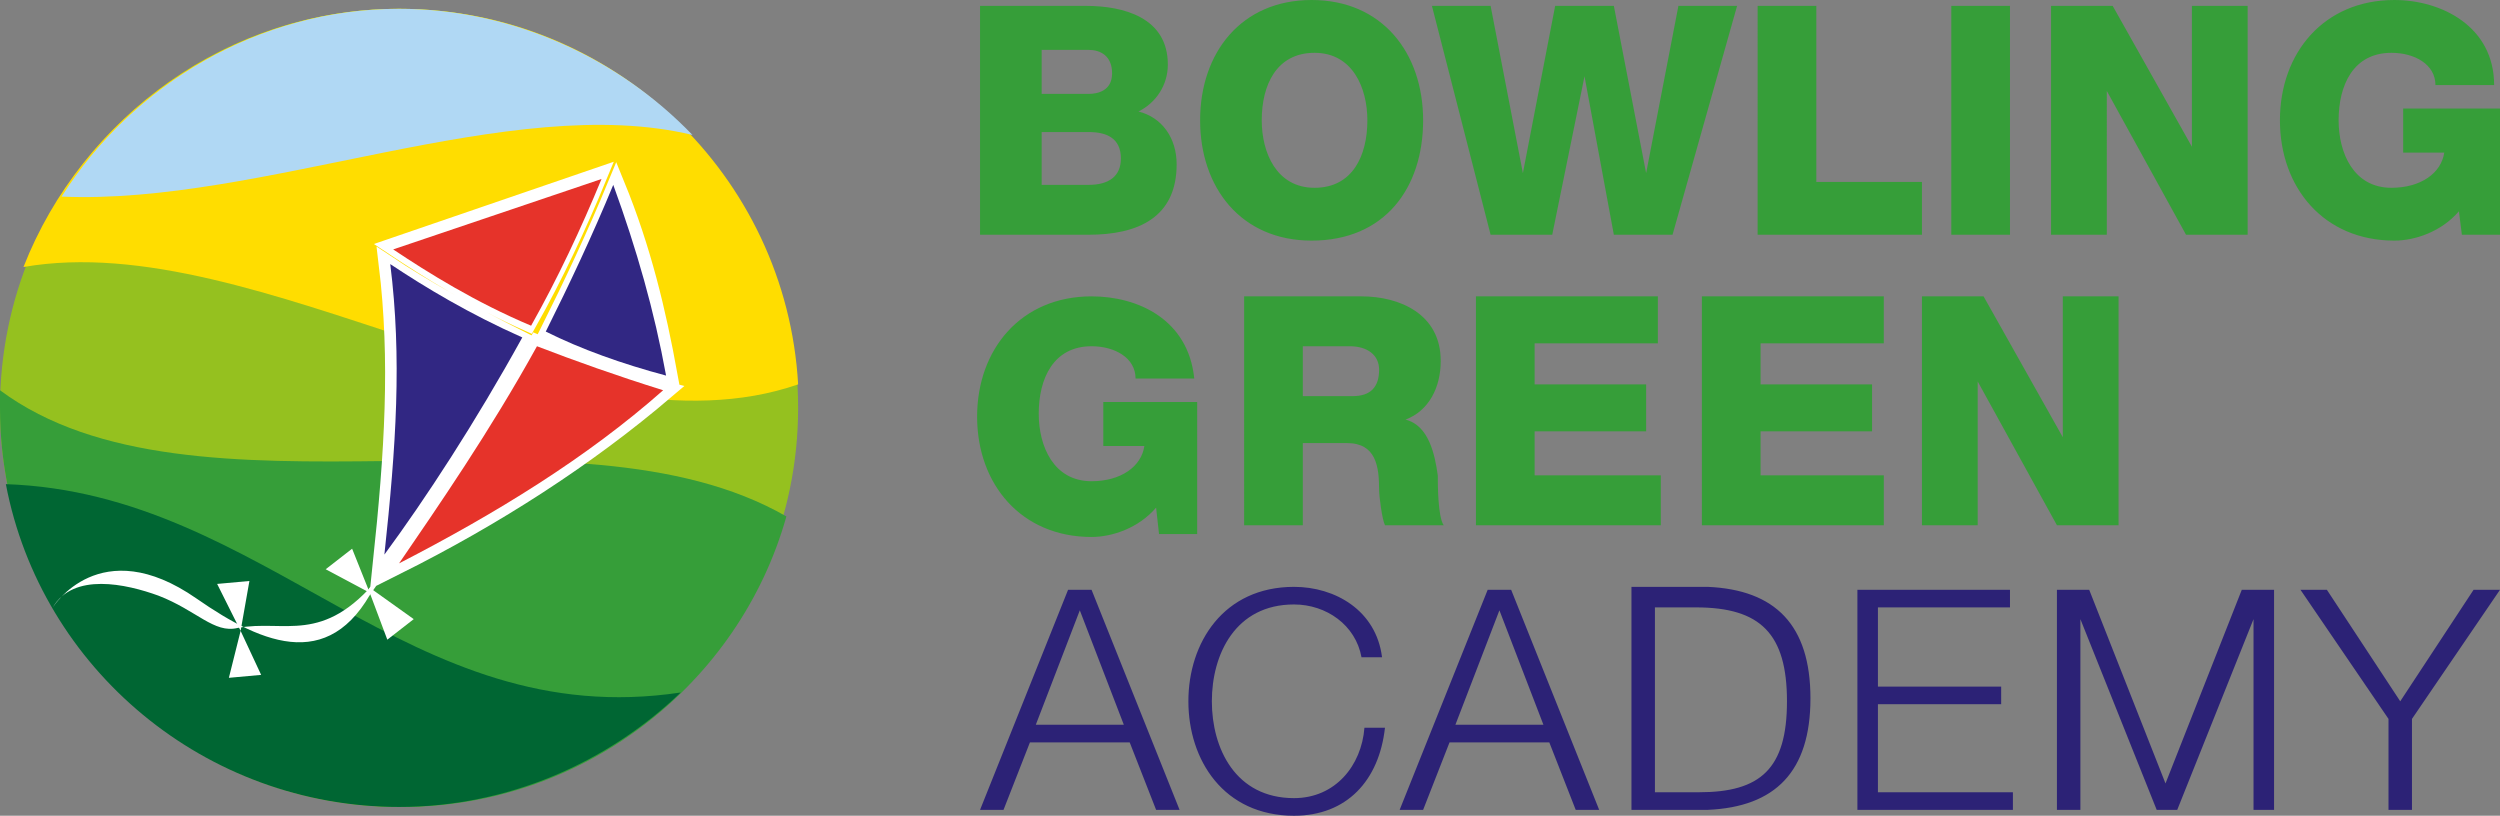
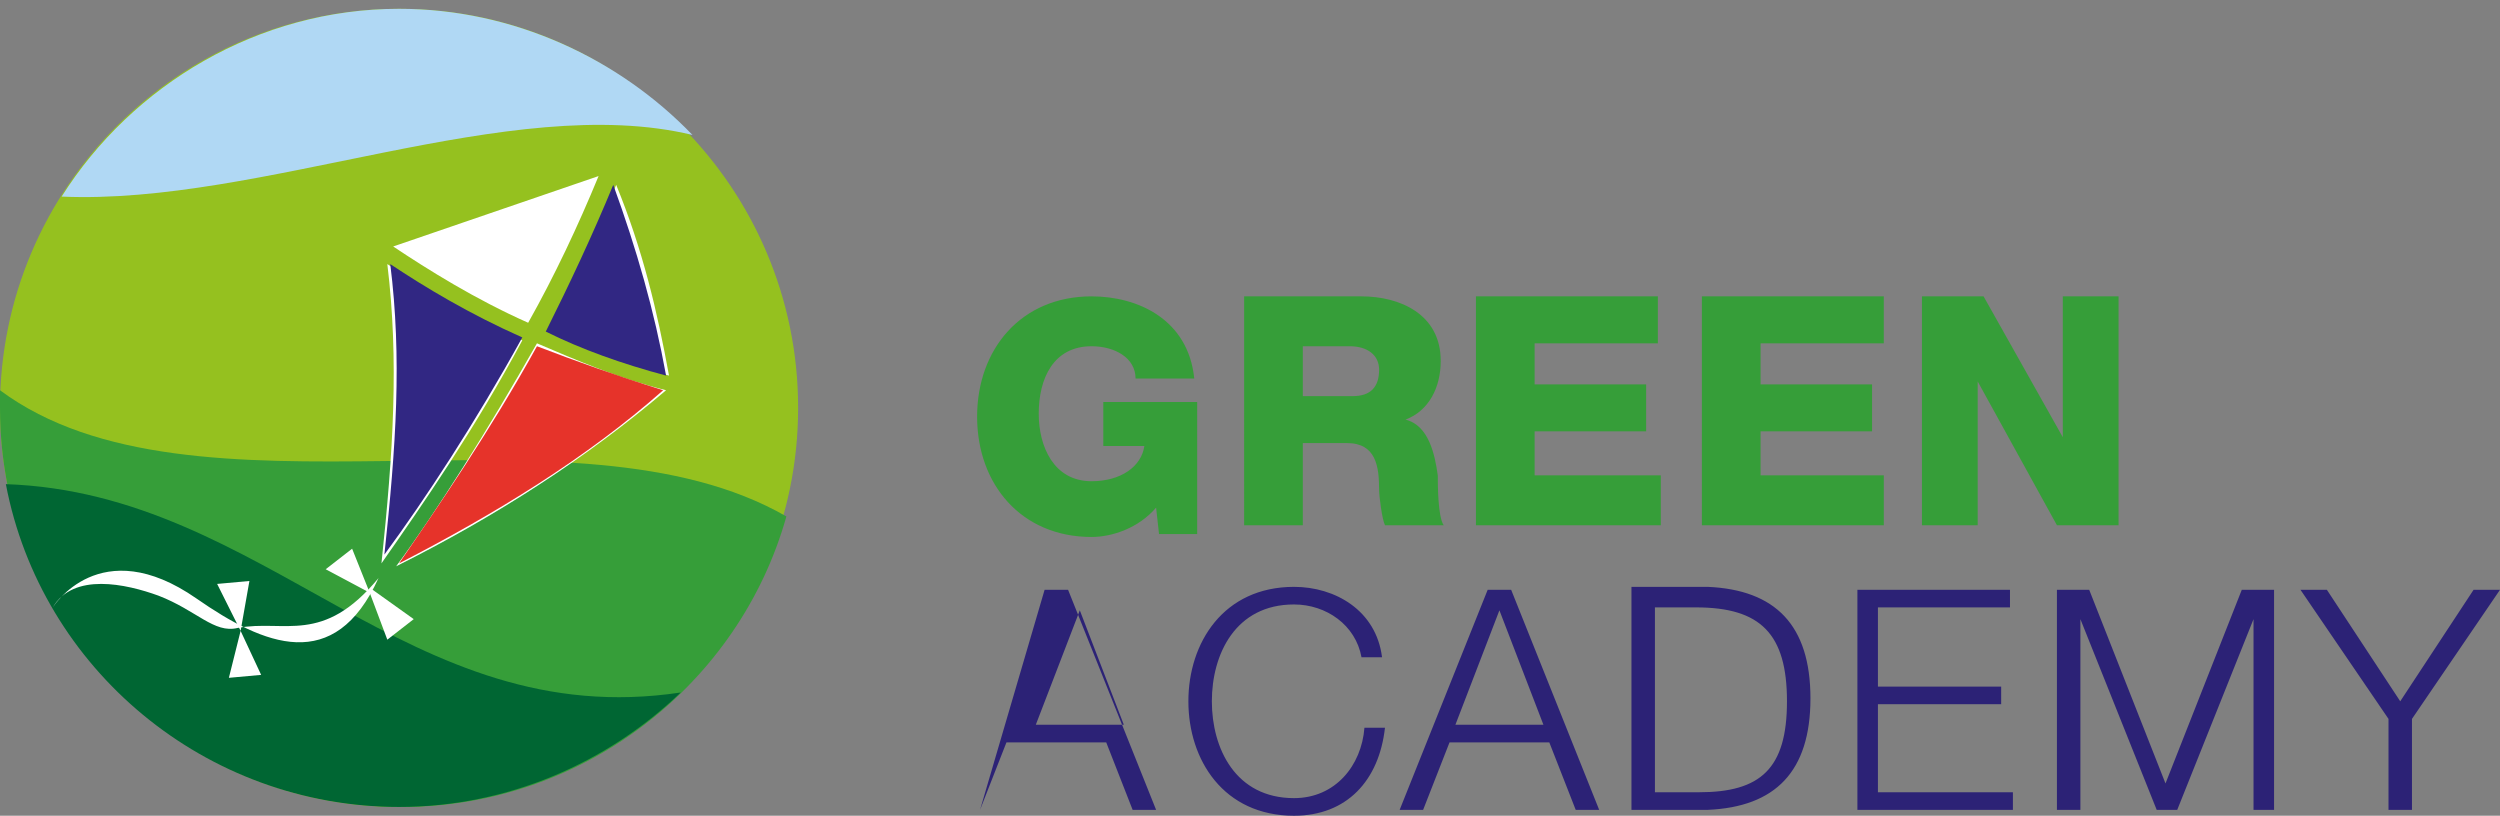
<svg xmlns="http://www.w3.org/2000/svg" id="Layer_1" x="0px" y="0px" viewBox="0 0 85.2 27.8" style="enable-background:new 0 0 85.2 27.8;" xml:space="preserve">
  <rect x="0" y="0" width="85.2" height="27.8" fill="#808080" stroke="none" />
  <style type="text/css">	.st0{fill:#2C2276;}	.st1{fill:#369E39;}	.st2{fill:#95C11F;}	.st3{fill:#FFDD00;}	.st4{fill:#B0D8F4;}	.st5{fill:#006633;}	.st6{fill:#FFFFFF;}	.st7{fill:none;stroke:#FFFFFF;stroke-width:0.587;stroke-miterlimit:10;}	.st8{fill:#E6332A;}	.st9{fill:#312783;}</style>
  <g>
    <g>
-       <path class="st0" d="M33.4,27.6h0.8l0.9-2.3h3.4l0.9,2.3h0.8l-3-7.5h-0.8L33.4,27.6z M36.8,20.8l1.5,3.9h-3L36.8,20.8z M47.1,22.4   c-0.2-1.6-1.6-2.4-3-2.4c-2.4,0-3.6,1.9-3.6,3.9s1.2,3.9,3.6,3.9c1.8,0,2.9-1.2,3.1-3h-0.7c-0.1,1.3-1,2.4-2.4,2.4   c-2,0-2.8-1.7-2.8-3.3s0.8-3.3,2.8-3.3c1.1,0,2.1,0.7,2.3,1.8H47.1z M47.7,27.6h0.8l0.9-2.3h3.4l0.9,2.3h0.8l-3-7.5h-0.8   L47.7,27.6z M51.1,20.8l1.5,3.9h-3L51.1,20.8z M56.3,20.7h1.5c2.2,0,3.1,0.9,3.1,3.2S60,27,57.9,27h-1.5V20.7z M55.6,27.6h2.6   c2.3-0.1,3.5-1.3,3.5-3.8c0-2.5-1.2-3.7-3.5-3.8h-2.6V27.6z M63.3,27.6h5.3V27H64v-3h4.2v-0.6H64v-2.7h4.5v-0.6h-5.2V27.6z    M70.2,27.6h0.7v-6.5h0l2.6,6.5h0.7l2.6-6.5h0v6.5h0.7v-7.5h-1.1l-2.6,6.6l-2.6-6.6h-1.1V27.6z M81.5,27.6h0.7v-3.1l3-4.4h-0.9   l-2.5,3.8l-2.5-3.8h-0.9l3,4.4V27.6z" />
+       <path class="st0" d="M33.4,27.6l0.9-2.3h3.4l0.9,2.3h0.8l-3-7.5h-0.8L33.4,27.6z M36.8,20.8l1.5,3.9h-3L36.8,20.8z M47.1,22.4   c-0.2-1.6-1.6-2.4-3-2.4c-2.4,0-3.6,1.9-3.6,3.9s1.2,3.9,3.6,3.9c1.8,0,2.9-1.2,3.1-3h-0.7c-0.1,1.3-1,2.4-2.4,2.4   c-2,0-2.8-1.7-2.8-3.3s0.8-3.3,2.8-3.3c1.1,0,2.1,0.7,2.3,1.8H47.1z M47.7,27.6h0.8l0.9-2.3h3.4l0.9,2.3h0.8l-3-7.5h-0.8   L47.7,27.6z M51.1,20.8l1.5,3.9h-3L51.1,20.8z M56.3,20.7h1.5c2.2,0,3.1,0.9,3.1,3.2S60,27,57.9,27h-1.5V20.7z M55.6,27.6h2.6   c2.3-0.1,3.5-1.3,3.5-3.8c0-2.5-1.2-3.7-3.5-3.8h-2.6V27.6z M63.3,27.6h5.3V27H64v-3h4.2v-0.6H64v-2.7h4.5v-0.6h-5.2V27.6z    M70.2,27.6h0.7v-6.5h0l2.6,6.5h0.7l2.6-6.5h0v6.5h0.7v-7.5h-1.1l-2.6,6.6l-2.6-6.6h-1.1V27.6z M81.5,27.6h0.7v-3.1l3-4.4h-0.9   l-2.5,3.8l-2.5-3.8h-0.9l3,4.4V27.6z" />
    </g>
    <g>
      <path class="st1" d="M40.9,13.7h-3.3v1.5h1.4c-0.1,0.7-0.8,1.2-1.8,1.2c-1.3,0-1.8-1.2-1.8-2.3c0-1.2,0.5-2.3,1.8-2.3   c0.8,0,1.5,0.4,1.5,1.1h2c-0.2-2-1.9-2.8-3.5-2.8c-2.4,0-3.9,1.8-3.9,4.1c0,2.3,1.5,4.1,3.9,4.1c0.7,0,1.6-0.3,2.2-1l0.1,0.9h1.3   V13.7z M42.4,17.9h2v-2.8h1.5c1,0,1.1,0.8,1.1,1.6c0,0.2,0.1,1,0.2,1.2h2C49,17.6,49,16.5,49,16.2c-0.1-0.7-0.3-1.7-1.1-1.9v0   c0.8-0.3,1.2-1.1,1.2-2c0-1.6-1.4-2.2-2.7-2.2h-4V17.9z M44.4,11.8H46c0.6,0,1,0.3,1,0.8c0,0.6-0.3,0.9-0.9,0.9h-1.7V11.8z    M50.3,17.9h6.3v-1.7h-4.3v-1.5h3.8v-1.6h-3.8v-1.4h4.2v-1.6h-6.2V17.9z M57.9,17.9h6.3v-1.7H60v-1.5h3.8v-1.6H60v-1.4h4.2v-1.6   h-6.2V17.9z M65.5,17.9h1.9v-4.9h0l2.7,4.9h2.1v-7.8h-1.9v4.8h0l-2.7-4.8h-2.1V17.9z" />
    </g>
    <g>
-       <path class="st1" d="M35.5,4.5h1.6c0.6,0,1.1,0.2,1.1,0.9c0,0.6-0.4,0.9-1.1,0.9h-1.6V4.5z M33.4,8h3.7c1.7,0,3-0.6,3-2.4   c0-0.9-0.5-1.6-1.3-1.8c0.6-0.3,1-0.9,1-1.6c0-1.6-1.5-2-2.8-2h-3.6V8z M35.5,1.7h1.6c0.4,0,0.8,0.2,0.8,0.8   c0,0.6-0.5,0.7-0.8,0.7h-1.6V1.7z M40.9,4.1c0,2.3,1.4,4.1,3.8,4.1c2.5,0,3.8-1.8,3.8-4.1c0-2.3-1.4-4.1-3.8-4.1   C42.3,0,40.9,1.8,40.9,4.1 M43,4.1c0-1.2,0.5-2.3,1.8-2.3s1.8,1.2,1.8,2.3c0,1.2-0.5,2.3-1.8,2.3S43,5.2,43,4.1 M59.2,0.2h-2   l-1.1,5.7h0l-1.1-5.7H53l-1.1,5.7h0l-1.1-5.7h-2L50.8,8h2.1l1.1-5.4h0L55,8h2L59.2,0.2z M59.8,8h5.7V6.2h-3.6V0.2h-2V8z M66.5,8h2   V0.2h-2V8z M69.9,8h1.9V3.1h0L74.5,8h2.1V0.2h-1.9V5h0L72,0.2h-2.1V8z M85.2,3.7h-3.3v1.5h1.4c-0.1,0.7-0.8,1.2-1.8,1.2   c-1.3,0-1.8-1.2-1.8-2.3c0-1.2,0.5-2.3,1.8-2.3c0.8,0,1.5,0.4,1.5,1.1h2C85,0.9,83.2,0,81.6,0c-2.4,0-3.9,1.8-3.9,4.1   c0,2.3,1.5,4.1,3.9,4.1c0.7,0,1.6-0.3,2.2-1L83.9,8h1.3V3.7z" />
-     </g>
+       </g>
    <path class="st2" d="M13.6,27.5c7.5,0,13.6-6.1,13.6-13.6S21.1,0.3,13.6,0.3S0,6.4,0,13.9S6.1,27.5,13.6,27.5" />
-     <path class="st3" d="M13.6,0.3c7.3,0,13.2,5.7,13.6,12.8c-7.8,2.7-18.4-5.4-26.4-4C2.8,4,7.8,0.3,13.6,0.3" />
    <path class="st4" d="M13.6,0.3c3.9,0,7.5,1.7,10,4.3C17.4,3.1,8.9,7,2.1,6.7C4.5,2.9,8.8,0.3,13.6,0.3" />
    <path class="st1" d="M26.8,17.6c-1.6,5.7-6.9,9.9-13.1,9.9C6.1,27.5,0,21.4,0,13.9c0-0.2,0-0.4,0-0.6C6.6,18.2,19.5,13.4,26.8,17.6  " />
    <path class="st5" d="M23.2,23.6c-2.5,2.4-5.9,3.9-9.6,3.9c-6.6,0-12.2-4.7-13.4-11C9.1,16.8,13.9,25,23.2,23.6" />
    <path class="st6" d="M21,6.3c0.9,2.2,1.4,4.3,1.8,6.5c-1.5-0.4-2.9-0.9-4.1-1.5C19.5,9.7,20.3,8,21,6.3 M22.7,13.3  c-2.7,2.3-5.8,4.3-9.2,6c1.4-1.9,3.1-4.6,4.8-7.6C19.7,12.3,21.1,12.9,22.7,13.3 M13,19.2c0.4-3.8,0.6-6.9,0.2-10.2  c1.2,0.8,2.8,1.7,4.6,2.6C16.2,14.6,14.4,17.2,13,19.2 M13.4,8.4L20.4,6c-0.7,1.7-1.5,3.4-2.4,5C16.2,10.2,14.6,9.2,13.4,8.4" />
-     <path class="st7" d="M21,6.3c0.9,2.2,1.4,4.3,1.8,6.5c-1.5-0.4-2.9-0.9-4.1-1.5C19.5,9.7,20.3,8,21,6.3z M22.7,13.3  c-2.7,2.3-5.8,4.3-9.2,6c1.4-1.9,3.1-4.6,4.8-7.6C19.7,12.3,21.1,12.9,22.7,13.3z M13,19.2c0.4-3.8,0.6-6.9,0.2-10.2  c1.2,0.8,2.8,1.7,4.6,2.6C16.2,14.6,14.4,17.2,13,19.2z M13.4,8.4L20.4,6c-0.7,1.7-1.5,3.4-2.4,5C16.2,10.2,14.6,9.2,13.4,8.4z" />
-     <path class="st8" d="M13.4,8.5l7.1-2.4c-0.7,1.7-1.5,3.4-2.4,5C16.2,10.3,14.6,9.3,13.4,8.5" />
    <path class="st6" d="M12.9,19.7C11,22,9.7,21.1,8.1,21.4c-0.8,0.2-1.4-0.6-2.7-1.1c-1.1-0.4-2.9-0.8-3.6,0.4c0,0,1.6-2.6,4.9-0.3  C9,22,11.4,23,12.9,19.7" />
    <path class="st9" d="M20.9,6.3L20.9,6.3c0.8,2.2,1.4,4.3,1.8,6.5c-1.5-0.4-2.9-0.9-4.1-1.5C19.4,9.7,20.2,8,20.9,6.3" />
    <path class="st9" d="M13.1,18.9L13.1,18.9c0.4-3.7,0.6-6.7,0.2-9.9c1.2,0.8,2.7,1.7,4.5,2.5C16.2,14.4,14.5,17,13.1,18.9" />
    <path class="st8" d="M22.6,13.3L22.6,13.3c-2.6,2.3-5.7,4.2-9,5.9c1.3-1.9,3.1-4.5,4.7-7.4C19.6,12.3,21,12.8,22.6,13.3" />
    <path class="st6" d="M12.6,20.2C12.6,20.2,12.6,20.2,12.6,20.2C12.6,20.2,12.6,20.2,12.6,20.2l-1.5-0.8c0,0,0,0,0,0c0,0,0,0,0,0  l0.9-0.7c0,0,0,0,0,0c0,0,0,0,0,0L12.6,20.2C12.6,20.2,12.6,20.2,12.6,20.2" />
    <path class="st6" d="M14.1,21.1C14.1,21.1,14.1,21.1,14.1,21.1l-0.9,0.7c0,0,0,0,0,0c0,0,0,0,0,0l-0.6-1.6c0,0,0,0,0-0.1  c0,0,0,0,0.1,0L14.1,21.1C14.1,21,14.1,21,14.1,21.1C14.1,21.1,14.1,21.1,14.1,21.1" />
    <path class="st6" d="M8.2,21.5C8.2,21.5,8.2,21.5,8.2,21.5C8.2,21.5,8.2,21.5,8.2,21.5l-0.8-1.6c0,0,0,0,0,0c0,0,0,0,0,0l1.1-0.1  c0,0,0,0,0,0c0,0,0,0,0,0L8.2,21.5C8.3,21.5,8.2,21.5,8.2,21.5" />
    <path class="st6" d="M8.9,23C8.9,23,8.9,23,8.9,23l-1.1,0.1c0,0,0,0,0,0c0,0,0,0,0,0l0.4-1.6c0,0,0,0,0,0c0,0,0,0,0,0L8.9,23  C9,23,9,23,8.9,23C8.9,23,8.9,23,8.9,23" />
  </g>
</svg>